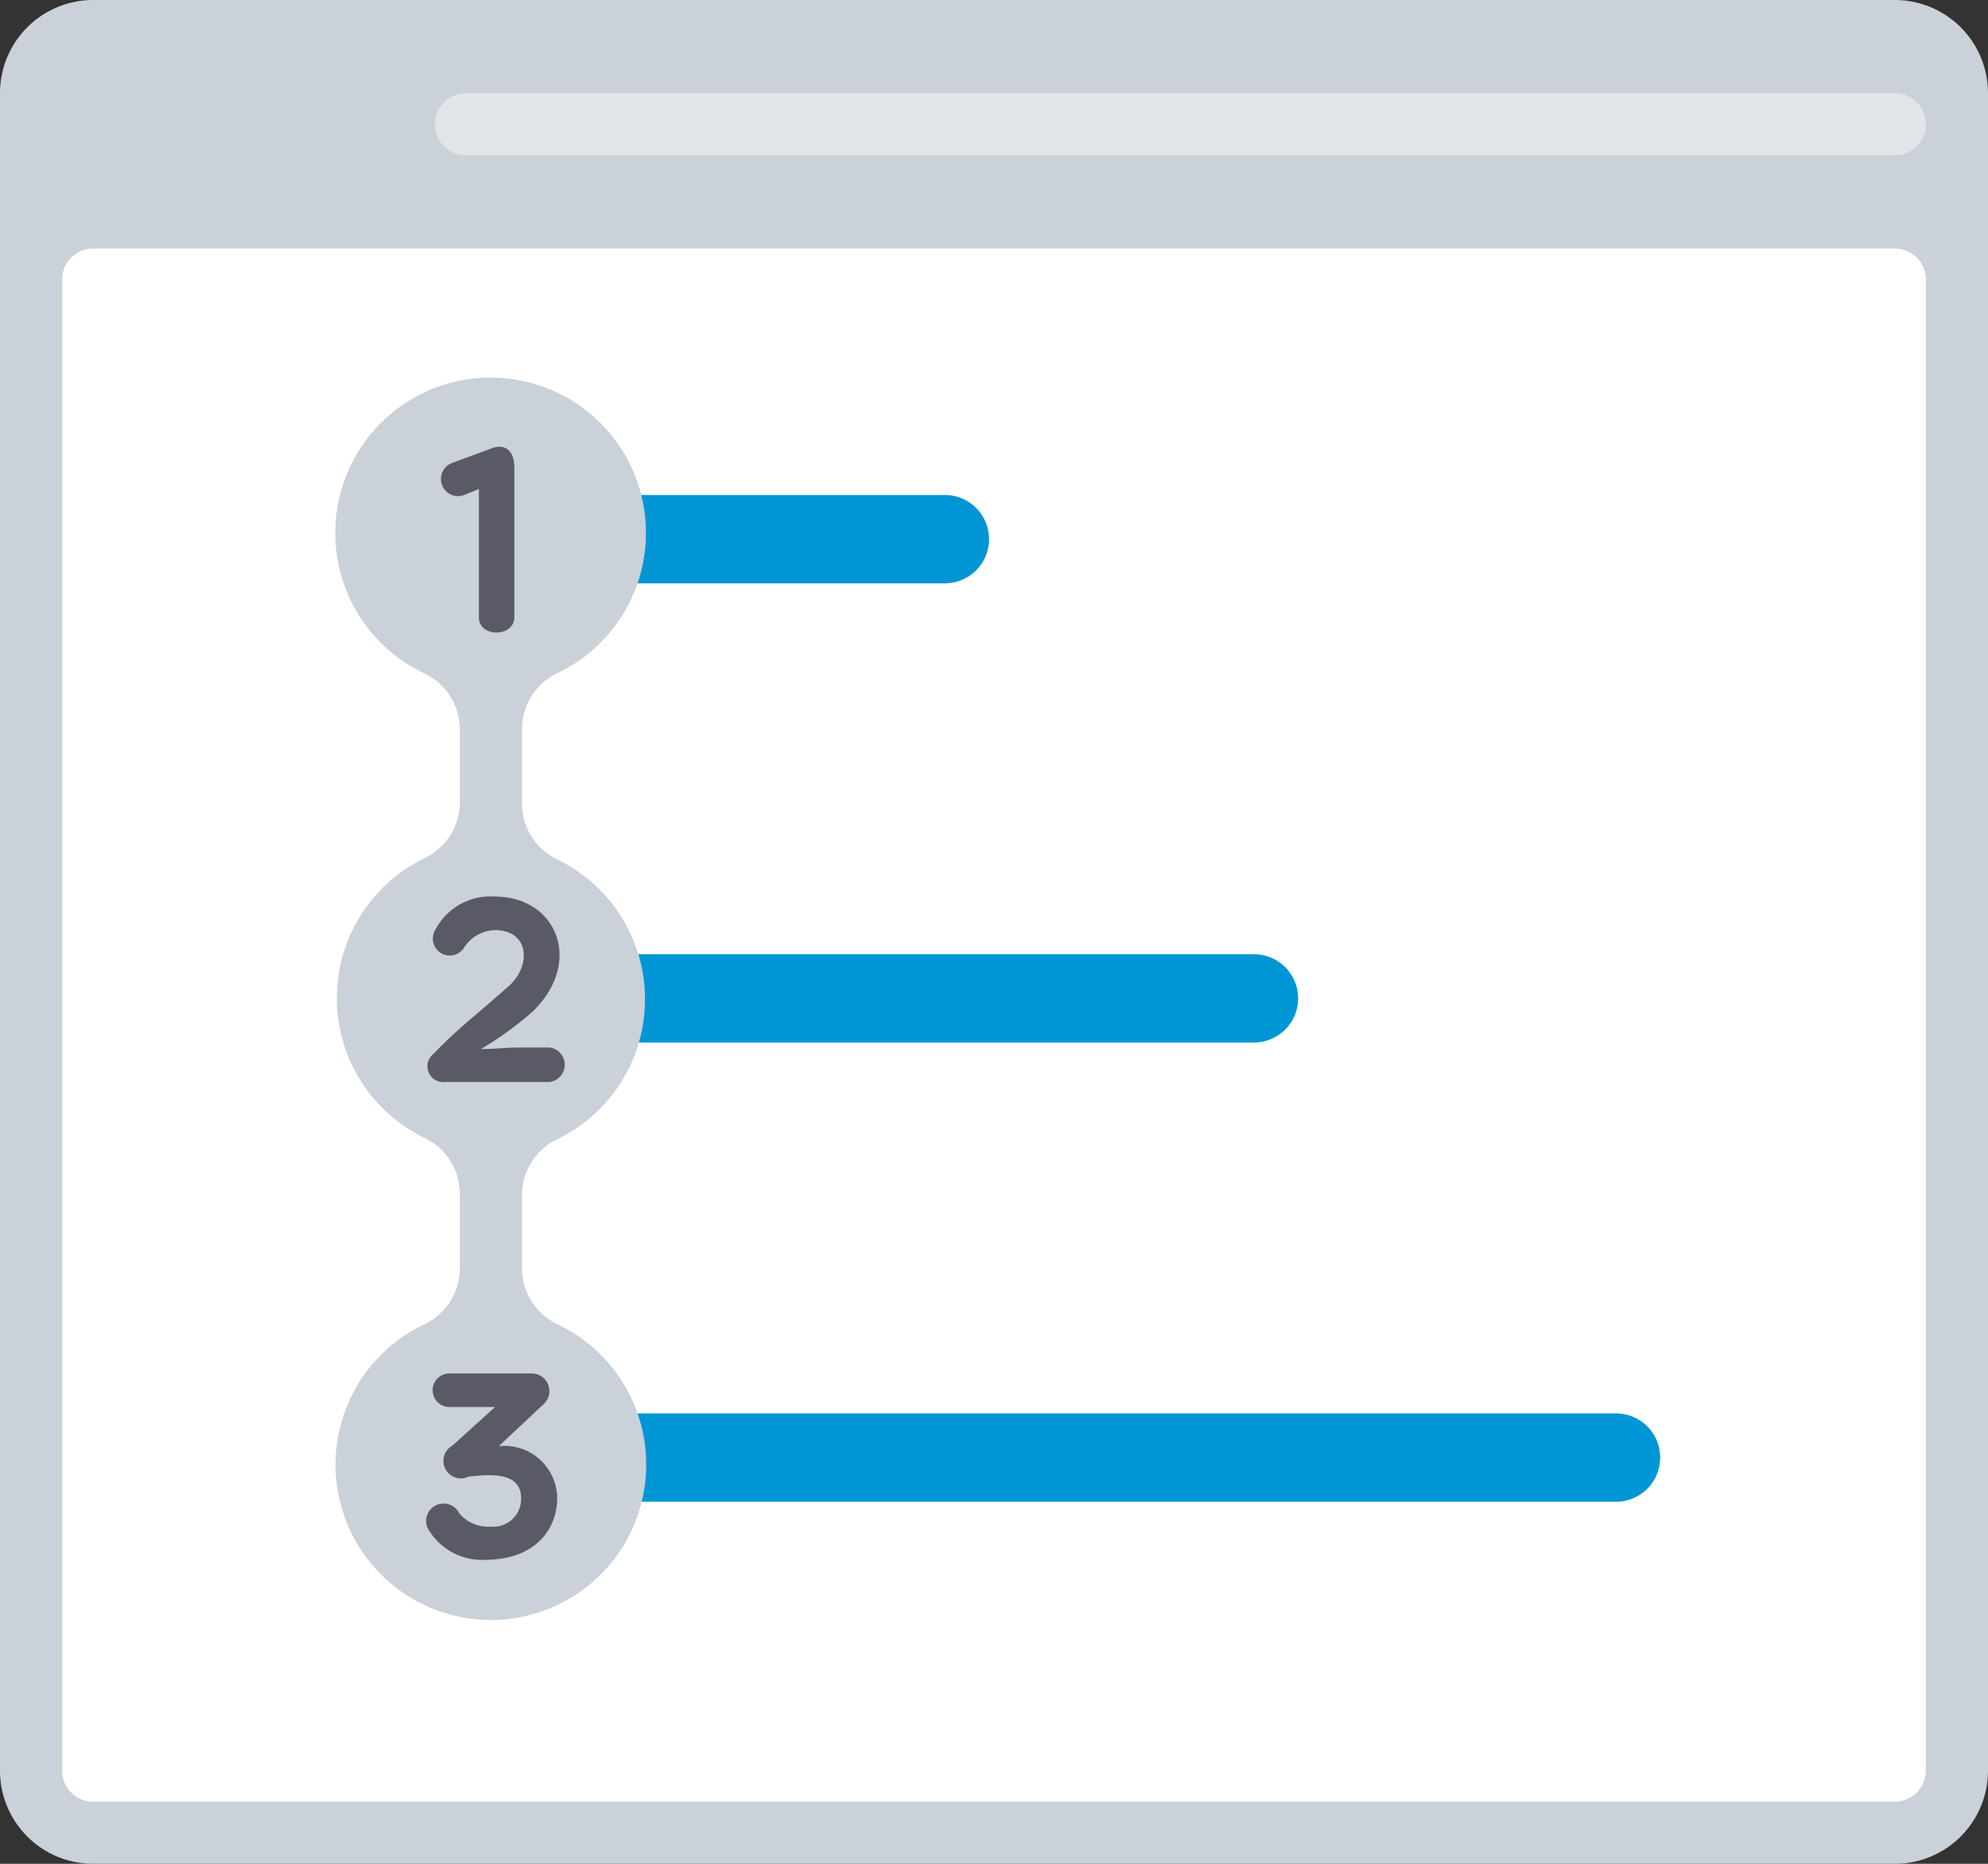
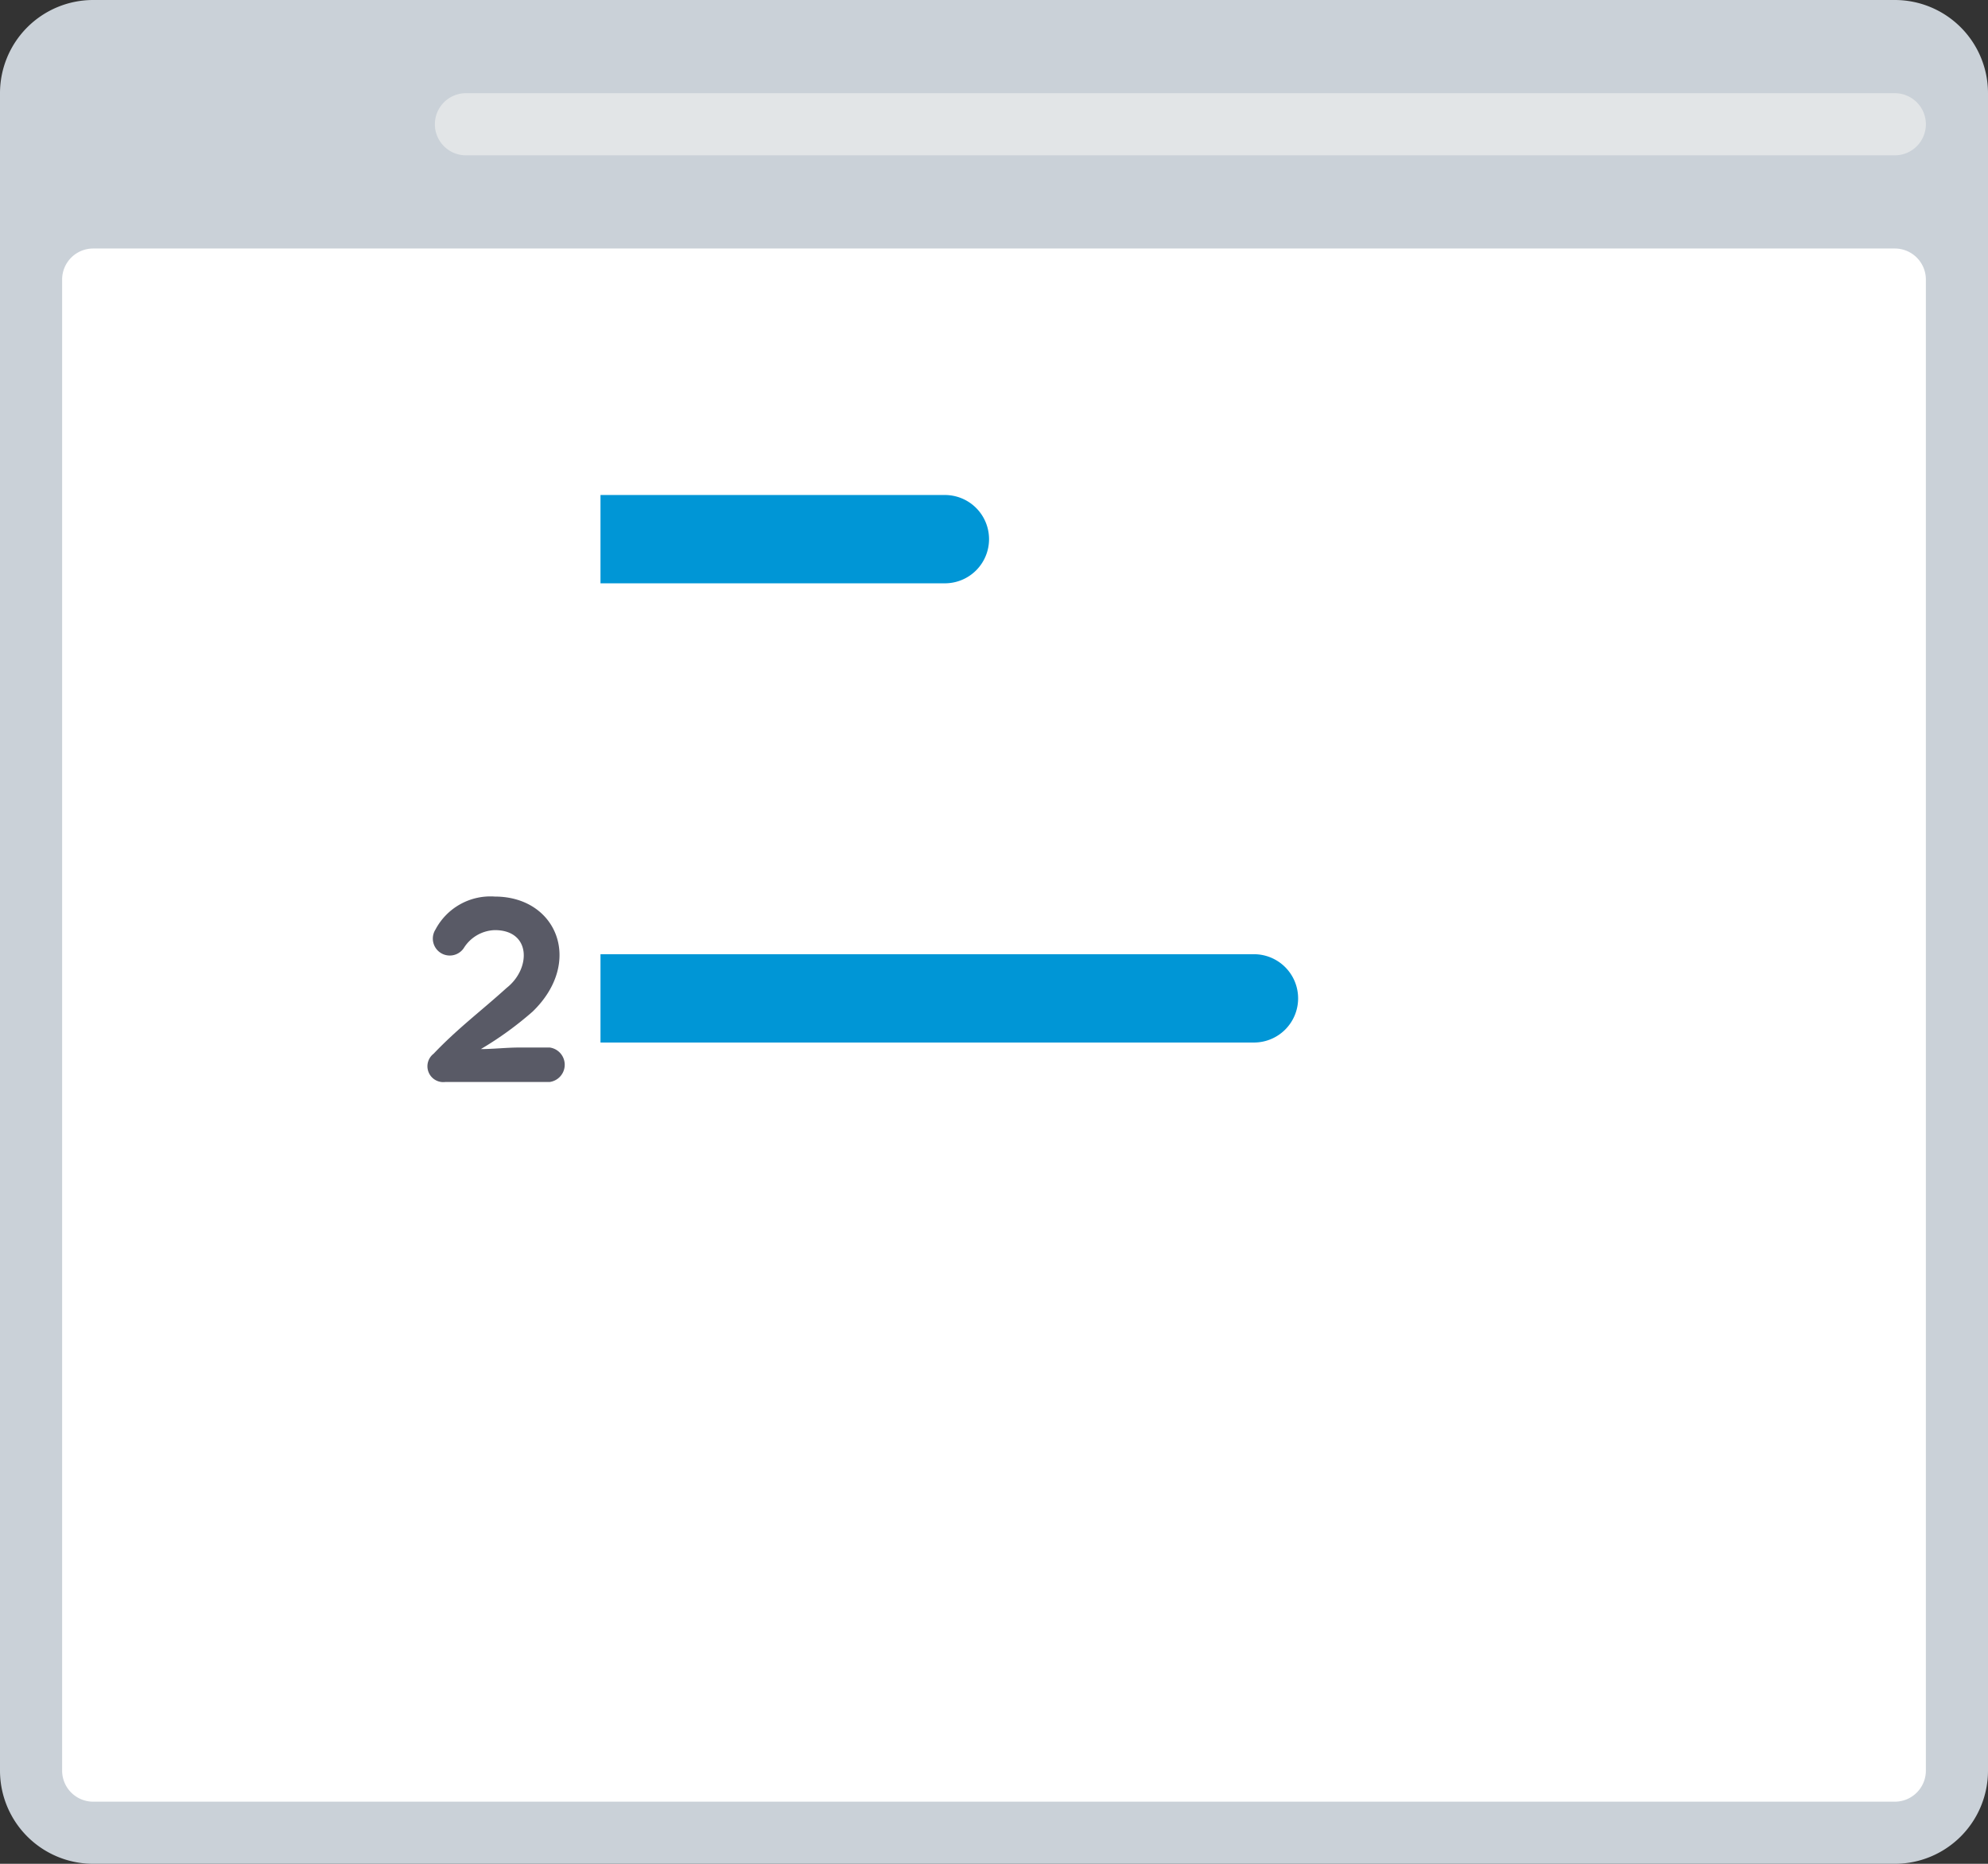
<svg xmlns="http://www.w3.org/2000/svg" id="browser-steps-svgrepo-com" width="225.123" height="211.052" viewBox="0 0 225.123 211.052">
  <rect x="0" y="0" width="225.123" height="211.052" fill="#333333" stroke="none" />
  <path id="Path_1" data-name="Path 1" d="M214.57,16H10.553A10.553,10.553,0,0,0,0,26.553V216.5a10.553,10.553,0,0,0,10.553,10.553H214.57A10.553,10.553,0,0,0,225.123,216.5V26.553A10.553,10.553,0,0,0,214.57,16Z" transform="translate(0 -16)" fill="#cad1d8" />
  <path id="Path_2" data-name="Path 2" d="M19.518,80H223.535a3.518,3.518,0,0,1,3.518,3.518V252.36a3.518,3.518,0,0,1-3.518,3.518H19.518A3.518,3.518,0,0,1,16,252.36V83.518A3.518,3.518,0,0,1,19.518,80Z" transform="translate(-8.965 -51.86)" fill="#fff" />
  <path id="Path_3" data-name="Path 3" d="M115.518,40H277.324a3.518,3.518,0,0,1,3.518,3.518h0a3.518,3.518,0,0,1-3.518,3.518H115.518A3.518,3.518,0,0,1,112,43.518h0A3.518,3.518,0,0,1,115.518,40Z" transform="translate(-62.754 -29.447)" fill="#e2e5e7" />
  <g id="Group_5" data-name="Group 5" transform="translate(42.229 56.281)">
    <path id="Rectangle_10" data-name="Rectangle 10" d="M0,0H39a5,5,0,0,1,5,5V5a5,5,0,0,1-5,5H0a0,0,0,0,1,0,0V0A0,0,0,0,1,0,0Z" transform="translate(25.771 -0.228)" fill="#0096d6" />
    <path id="Rectangle_11" data-name="Rectangle 11" d="M0,0H74a5,5,0,0,1,5,5V5a5,5,0,0,1-5,5H0a0,0,0,0,1,0,0V0A0,0,0,0,1,0,0Z" transform="translate(25.771 51.772)" fill="#0096d6" />
-     <path id="Rectangle_12" data-name="Rectangle 12" d="M0,0H115a5,5,0,0,1,5,5V5a5,5,0,0,1-5,5H0a0,0,0,0,1,0,0V0A0,0,0,0,1,0,0Z" transform="translate(25.771 103.772)" fill="#0096d6" />
-     <path id="Path_6" data-name="Path 6" d="M222.233,240.287a17.587,17.587,0,0,0-19.03,9.849,7.035,7.035,0,0,1-6.3,3.94h-8.3a7.035,7.035,0,0,1-6.332-4.01,17.588,17.588,0,0,0-31.658,0,7.035,7.035,0,0,1-6.472,4.01h-8.3a7.035,7.035,0,0,1-6.3-3.94,17.588,17.588,0,1,0,0,14.985,7.034,7.034,0,0,1,6.3-4.01h8.3a7.035,7.035,0,0,1,6.332,4.01,17.588,17.588,0,0,0,31.658,0,7.035,7.035,0,0,1,6.472-4.01h8.3a7.035,7.035,0,0,1,6.332,4.01,17.588,17.588,0,1,0,18.995-24.834Z" transform="translate(270.958 -109.565) rotate(90)" fill="#cad1d8" />
  </g>
  <g id="Group_6" data-name="Group 6" transform="translate(54.937 105.508)">
    <path id="Path_7" data-name="Path 7" d="M246.411,266.319c2.779-2.181,2.779-6.543-1.337-6.543a4.292,4.292,0,0,0-3.518,2.04,1.917,1.917,0,0,1-3.2-2.111,7.035,7.035,0,0,1,6.719-3.729c7.035,0,10.06,7.422,4.291,13.015a38.717,38.717,0,0,1-5.874,4.256c1.337,0,2.955-.176,4.291-.176H251.3a1.97,1.97,0,0,1,0,3.9H239.481a1.794,1.794,0,0,1-1.337-3.2C240.888,270.892,243.456,268.992,246.411,266.319Z" transform="translate(-243.977 -259.959)" fill="#595a66" />
-     <path id="Path_8" data-name="Path 8" d="M367.737,259.8h-5.171a1.9,1.9,0,0,1,0-3.8h9.286a2,2,0,0,1,1.337,3.518l-5.03,4.714a5.979,5.979,0,0,1,6.58,5.312c.019.175.029.351.033.527,0,3.729-2.638,7.035-8.2,7.035a7.034,7.034,0,0,1-6.226-3.2,1.97,1.97,0,1,1,3.307-2.111,4.222,4.222,0,0,0,3.518,1.548,3.167,3.167,0,0,0,3.518-3.2c0-3.166-3.869-2.674-5.945-2.462a1.983,1.983,0,0,1-1.829-3.518h0Z" transform="translate(-366.611 -205.981)" fill="#595a66" />
-     <path id="Path_9" data-name="Path 9" d="M129.313,260.9l-1.829.739a1.941,1.941,0,1,1-1.2-3.693h0l4.291-1.583c1.407-.6,2.674,0,2.674,2.111v16.99c0,2.251-4.01,2.322-4.01,0V260.9h.07Z" transform="translate(-129.944 -311.061)" fill="#595a66" />
  </g>
</svg>